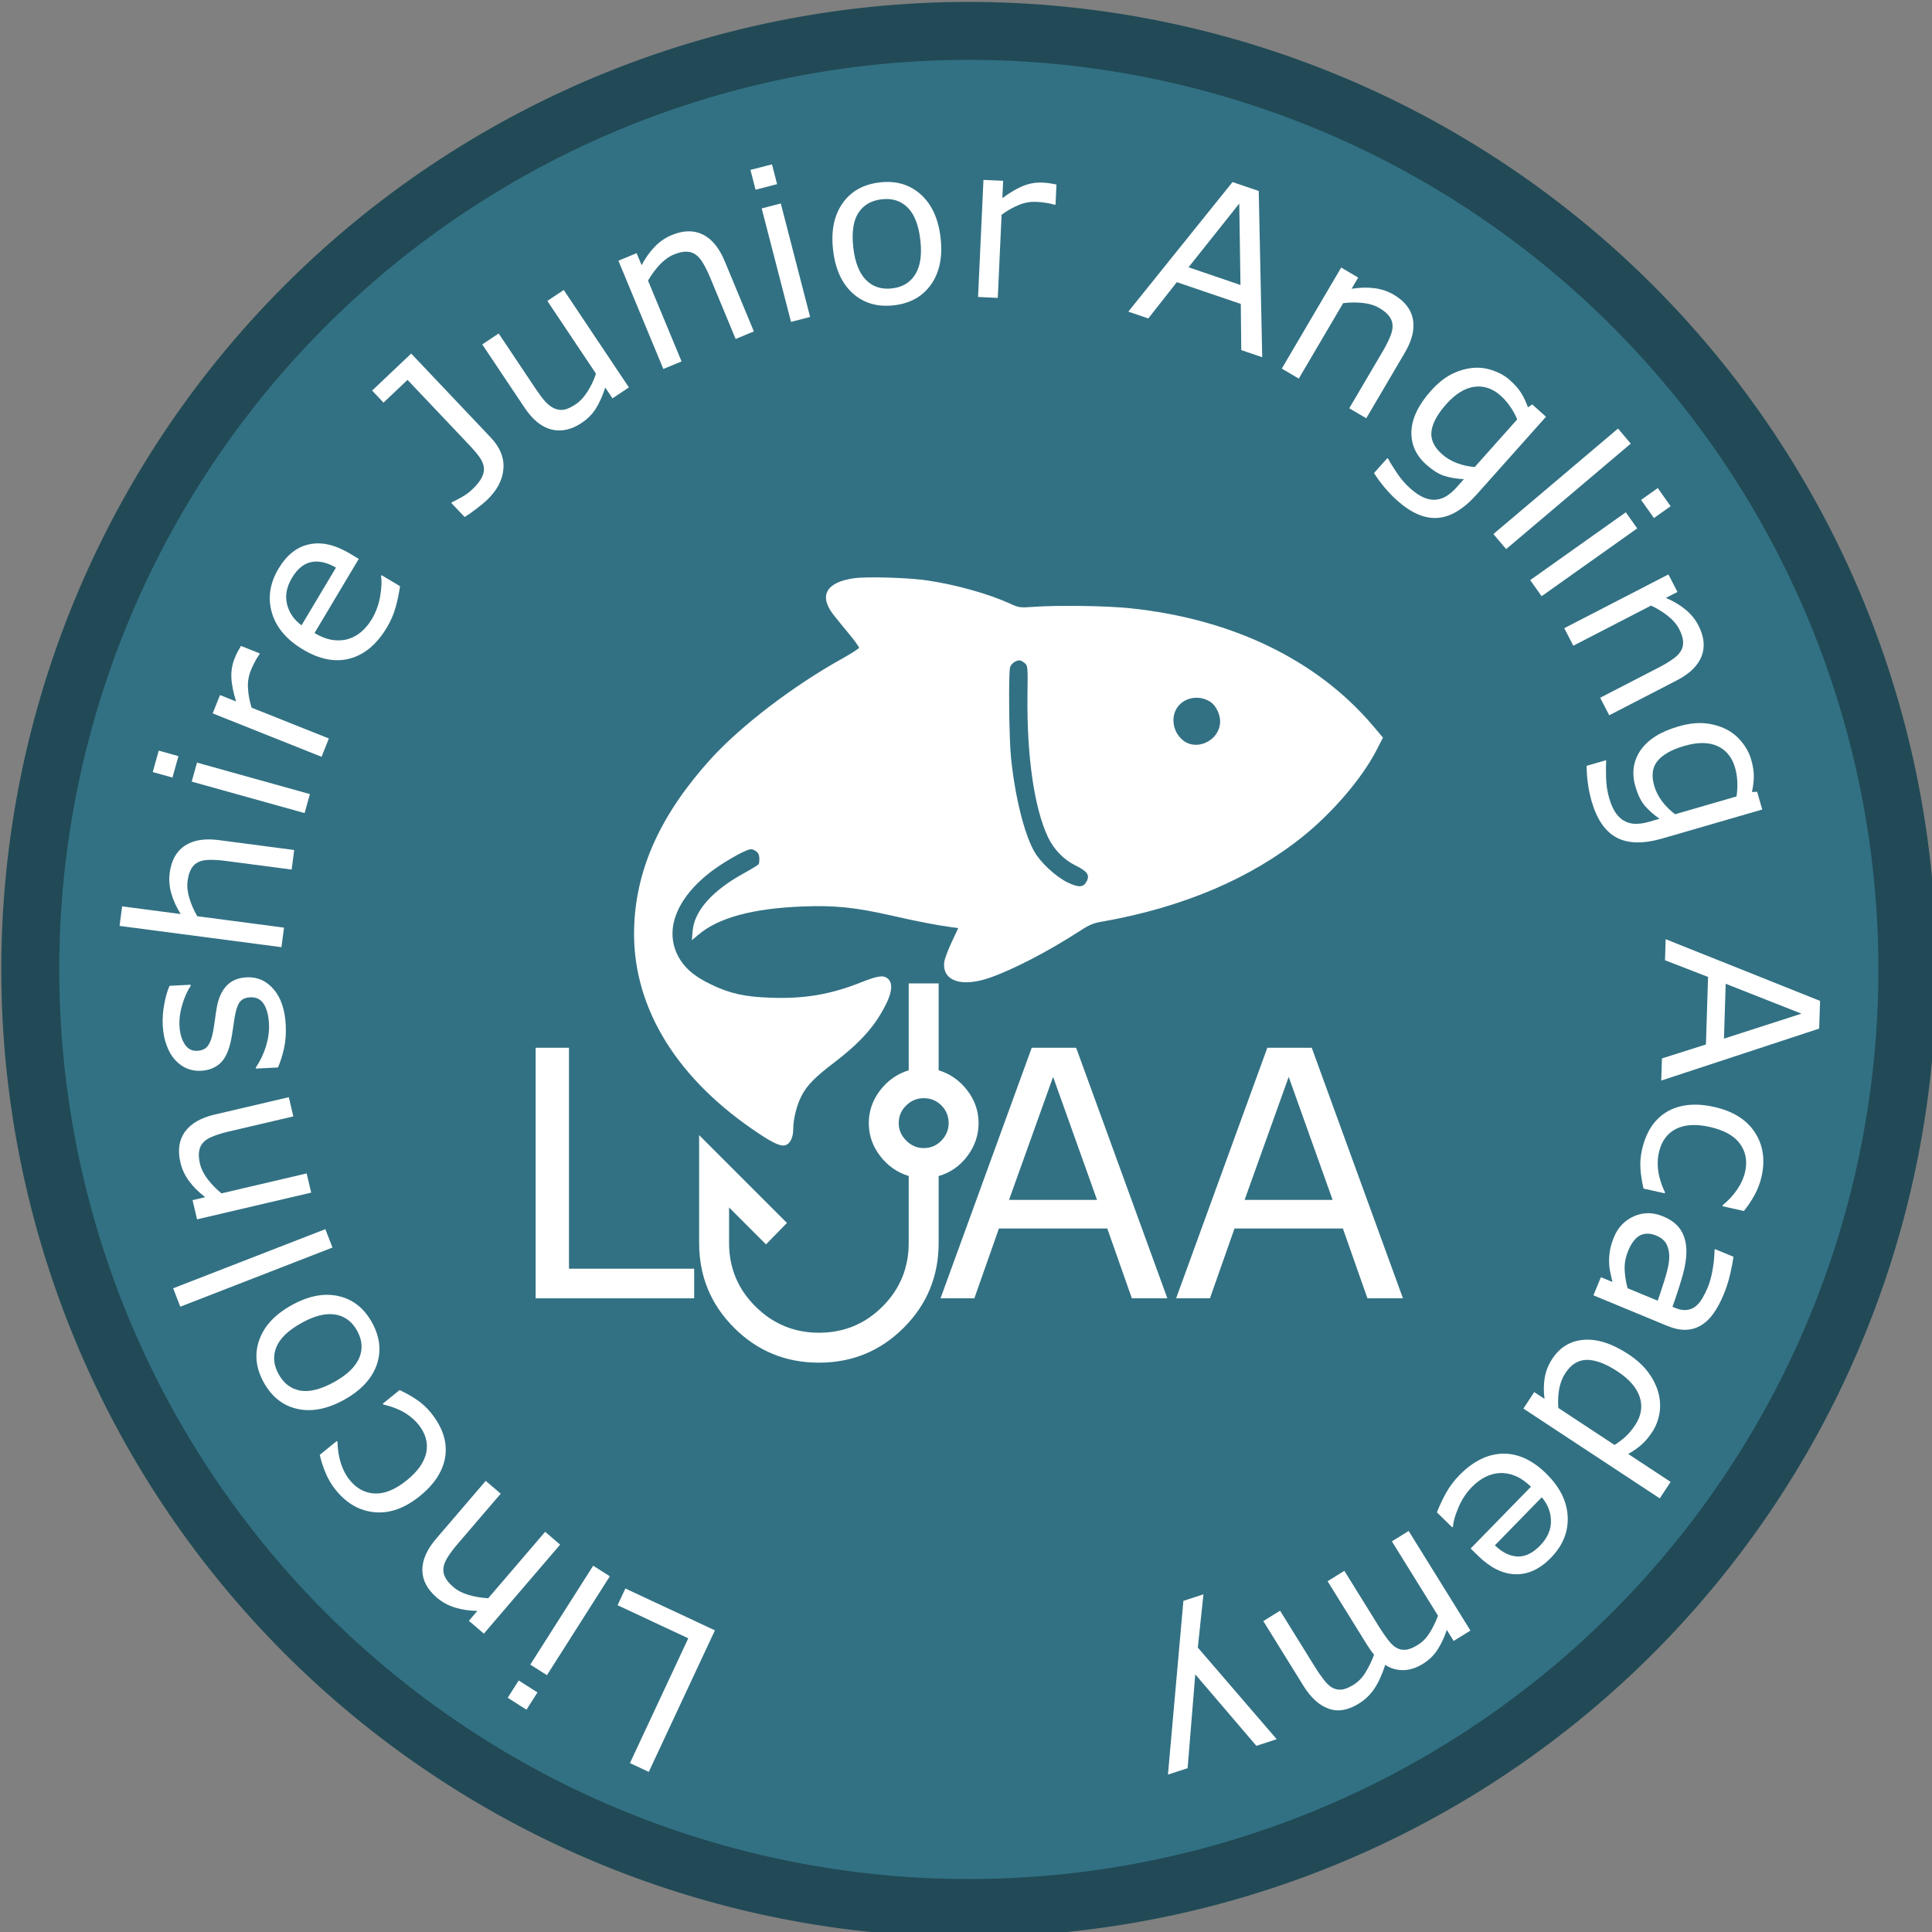
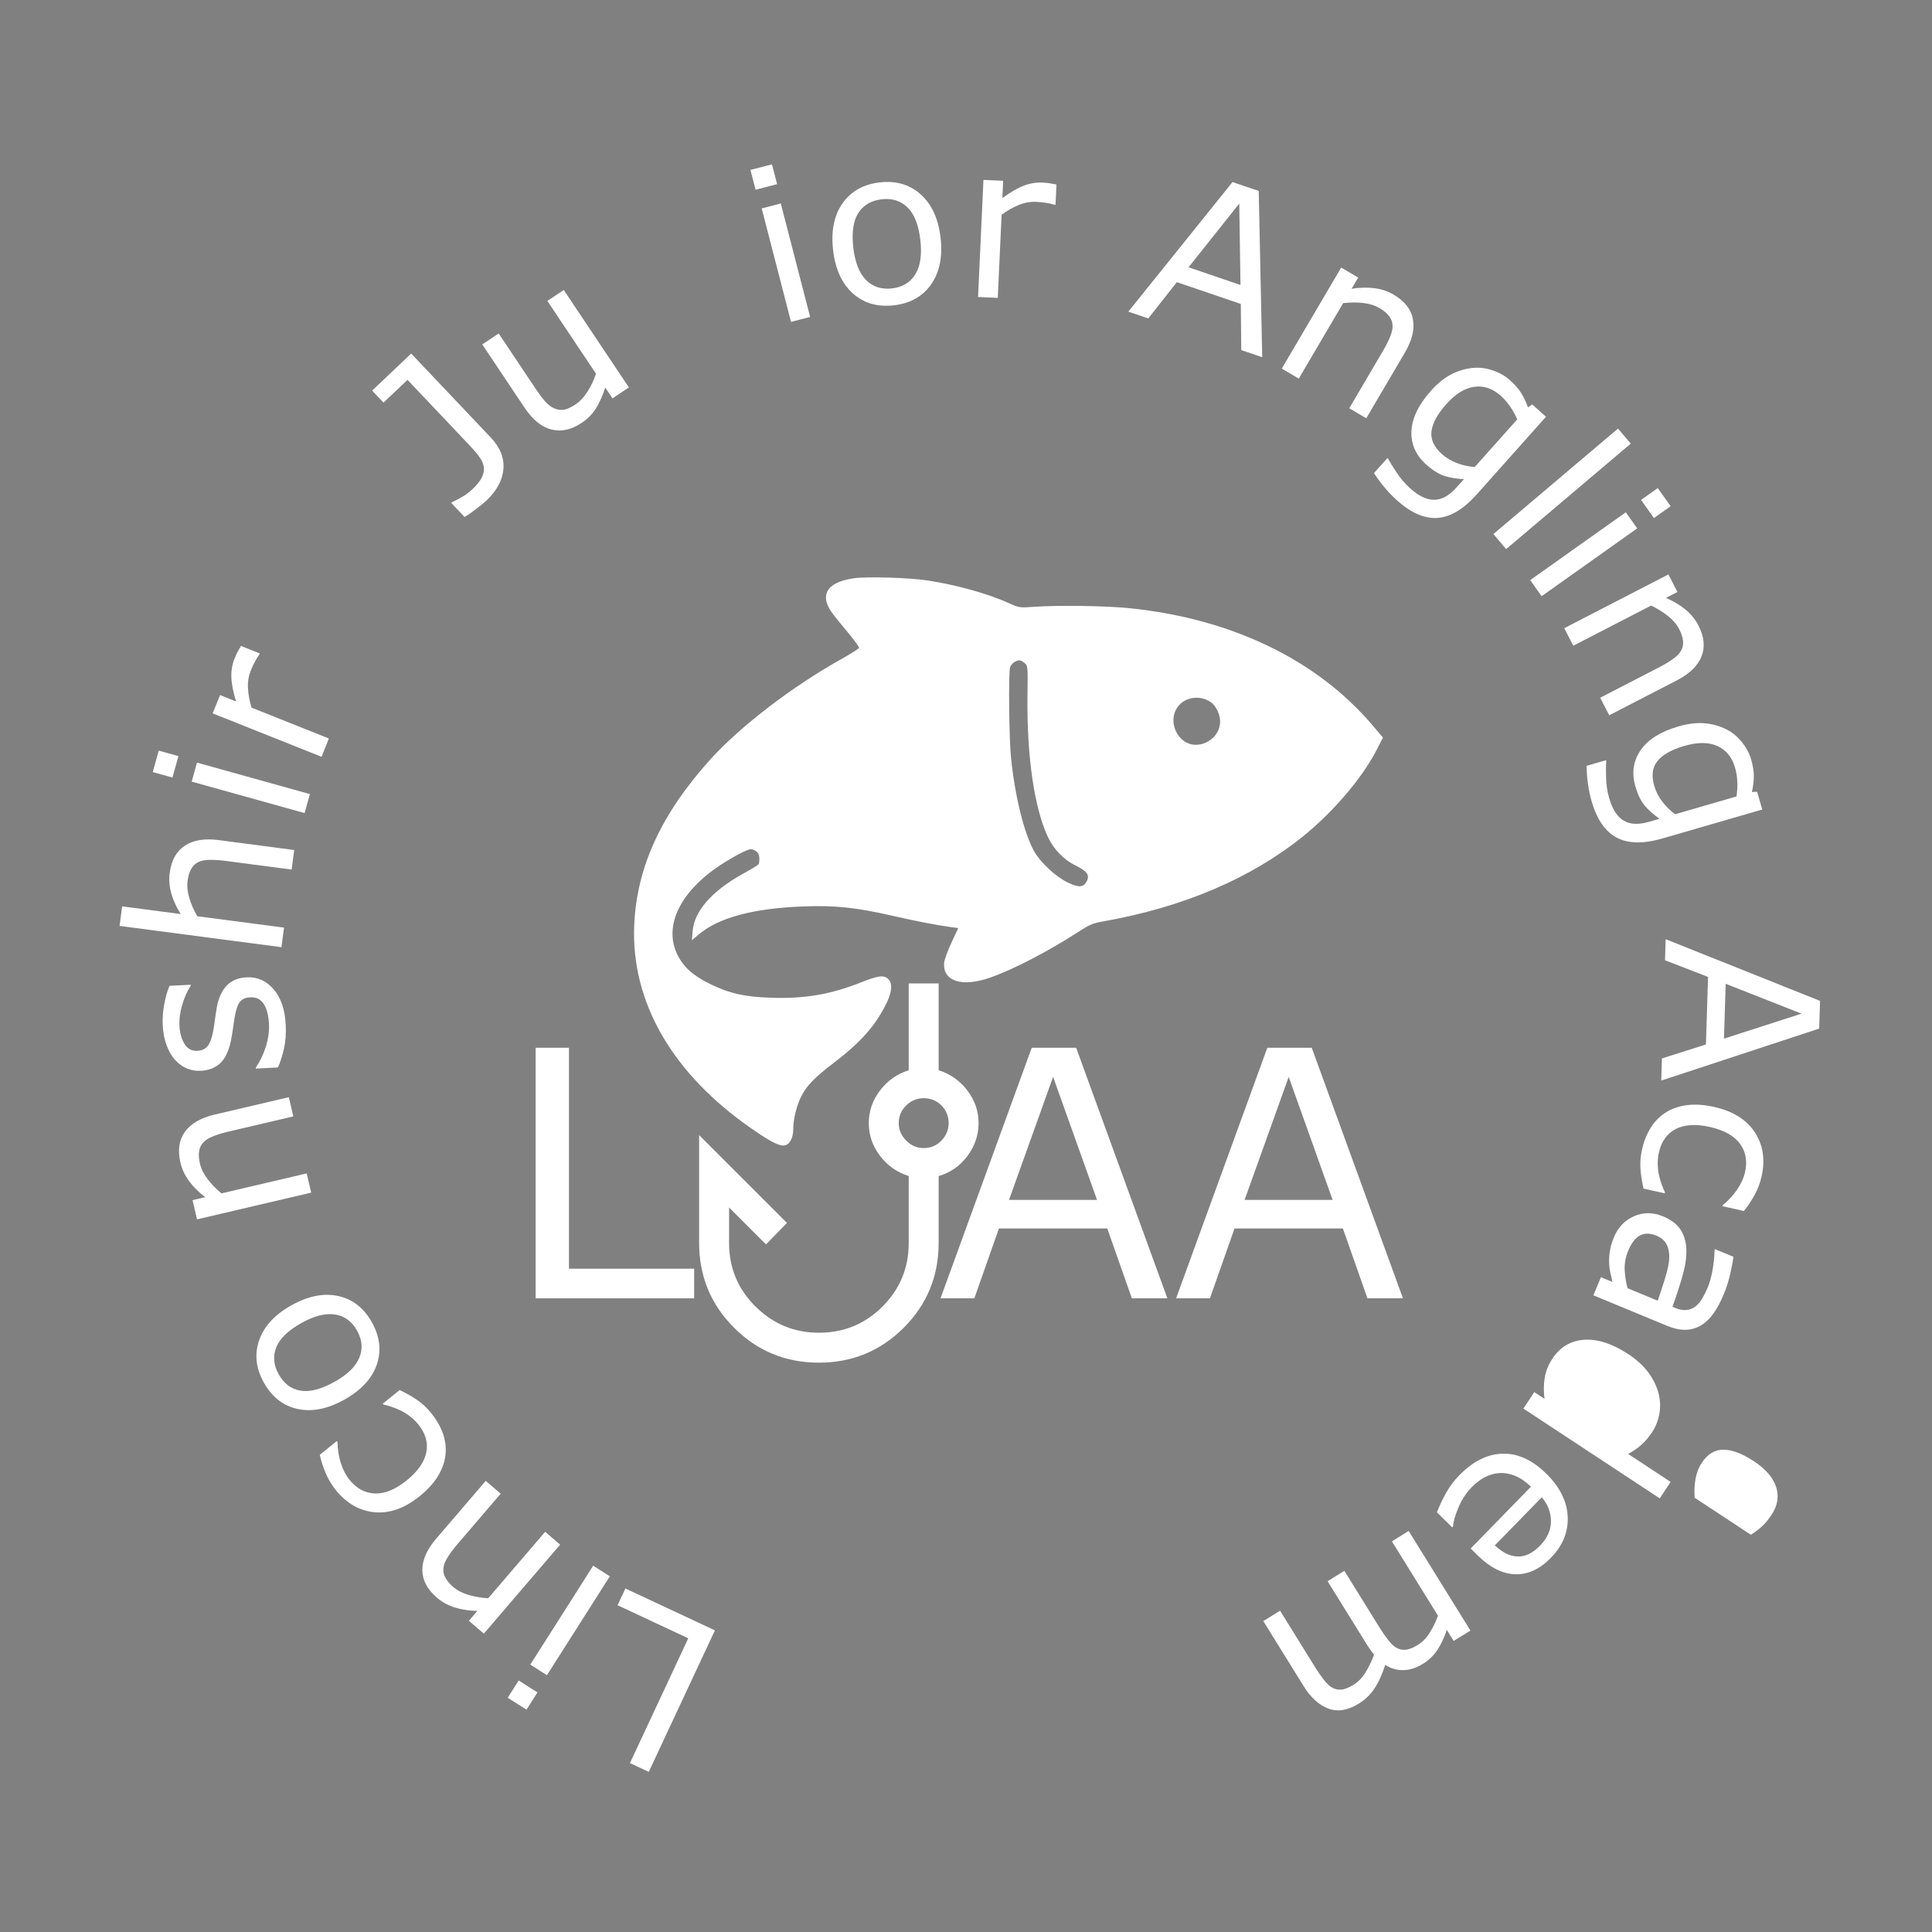
<svg xmlns="http://www.w3.org/2000/svg" xmlns:ns1="http://www.inkscape.org/namespaces/inkscape" xmlns:ns2="http://sodipodi.sourceforge.net/DTD/sodipodi-0.dtd" xmlns:xlink="http://www.w3.org/1999/xlink" width="632" height="632" viewBox="0 0 167.217 167.217" version="1.1" id="svg1391" ns1:version="1.2.2 (732a01da63, 2022-12-09)" ns2:docname="ljaa-logo-homepage-jumbotron-v3.svg">
  <rect x="0" y="0" width="167.217" height="167.217" fill="#808080" stroke="none" />
  <defs id="defs1388">
    <radialGradient ns1:collect="always" xlink:href="#linearGradient1940" id="radialGradient1202" cx="589" cy="717" fx="589" fy="717" r="316" gradientTransform="translate(0,1.3613913e-4)" gradientUnits="userSpaceOnUse" />
    <linearGradient ns1:collect="always" id="linearGradient1940">
      <stop style="stop-color:#327183;stop-opacity:1;" offset="0" id="stop1936" />
      <stop style="stop-color:#327183;stop-opacity:1;" offset="1" id="stop1938" />
    </linearGradient>
  </defs>
  <g ns1:label="Layer 1" ns1:groupmode="layer" id="layer1" transform="translate(-19.93,-57.547)">
    <g id="g4133-1" transform="matrix(0.265,0,0,0.265,-52.302,-48.551)">
-       <path id="path971-7-5" style="fill:url(#radialGradient1202);fill-opacity:1;stroke:#214a56;stroke-width:18.929;stroke-opacity:1" d="M 895.536,717 A 306.536,306.536 0 0 1 589,1023.536 306.536,306.536 0 0 1 282.464,717 306.536,306.536 0 0 1 589,410.464 306.536,306.536 0 0 1 895.536,717 Z" />
      <g id="g917-7-4-2" transform="matrix(0.627,0,0,0.627,355.771,435.163)" style="fill:#ffffff">
        <path d="m 293.874,654.33 q -25.994,0 -44.189,-18.196 -18.196,-18.196 -18.196,-44.189 v -56.147 l 45.749,45.749 -10.917,11.177 -19.235,-19.235 v 18.456 q 0,19.495 13.777,33.142 13.777,13.647 33.012,13.647 19.495,0 33.142,-13.647 13.647,-13.647 13.647,-33.142 v -34.832 q -9.098,-2.859 -14.946,-10.527 -5.849,-7.668 -5.849,-17.026 0,-9.358 5.849,-17.026 5.849,-7.668 14.946,-10.527 v -45.229 h 15.596 v 45.229 q 9.098,2.859 14.946,10.527 5.849,7.668 5.849,17.026 0,9.358 -5.849,17.156 -5.849,7.798 -14.946,10.398 v 34.832 q 0,25.994 -18.196,44.189 -18.196,18.196 -44.189,18.196 z m 54.587,-111.773 q 5.459,0 9.228,-3.899 3.769,-3.899 3.769,-9.098 0,-5.459 -3.769,-9.228 -3.769,-3.769 -9.228,-3.769 -5.199,0 -9.098,3.769 -3.899,3.769 -3.899,9.228 0,5.199 3.899,9.098 3.899,3.899 9.098,3.899 z m 0,-12.997 z" id="path219-0-7-1" style="fill:#ffffff;stroke-width:5.199" />
        <path d="M 228.906,620.814 H 146.333 V 490.293 h 17.356 v 115.093 h 65.217 z" id="path543-6-4-5" style="font-size:258.078px;fill:#ffffff;stroke-width:2.104" />
        <path d="m 475.397,620.814 h -18.496 l -12.798,-36.378 h -56.451 l -12.798,36.378 h -17.619 l 47.51,-130.521 h 23.141 z m -36.641,-51.279 -22.878,-64.077 -22.966,64.077 z" id="path545-5-6-9" style="font-size:258.078px;fill:#ffffff;stroke-width:2.104" />
        <path d="m 598.117,620.814 h -18.496 l -12.798,-36.378 h -56.451 l -12.798,36.378 h -17.619 l 47.51,-130.521 h 23.141 z M 561.476,569.535 538.598,505.458 515.632,569.535 Z" id="path547-0-9-5" style="font-size:258.078px;fill:#ffffff;stroke-width:2.104" />
        <path d="m 312.066,245.738 c -14.554,2.058 -18.367,9.219 -10.441,19.203 1.6,1.982 5.183,6.477 8.077,9.908 2.818,3.427 5.107,6.632 5.107,7.086 0,0.382 -4.04,2.974 -8.917,5.716 -25.377,14.1 -52.582,34.903 -68.202,52.048 -25.755,28.427 -38.713,56.316 -40.006,86.645 -1.752,40.162 19.888,77.652 61.574,106.381 9.677,6.708 14.402,9.068 16.918,8.383 2.667,-0.609 4.343,-3.965 4.343,-8.61 0,-4.952 1.827,-12.42 4.267,-17.069 2.743,-5.41 6.934,-9.753 17.069,-17.452 14.251,-10.899 21.87,-19.661 27.511,-31.472 2.591,-5.565 2.894,-9.753 0.685,-11.966 -2.209,-2.209 -5.107,-1.907 -13.793,1.525 -16.154,6.477 -30.023,8.841 -47.781,8.153 -13.411,-0.458 -21.11,-2.209 -31.014,-7.01 -8.993,-4.343 -14.1,-8.917 -17.3,-15.394 -7.241,-14.784 1.218,-32.614 22.177,-46.559 3.583,-2.361 8.766,-5.334 11.353,-6.628 4.498,-2.058 4.952,-2.134 6.859,-1.067 1.525,0.836 2.134,1.827 2.285,3.734 0.076,1.449 -0.076,3.049 -0.382,3.427 -0.382,0.458 -3.961,2.667 -8.001,4.876 -16.309,8.993 -25.604,19.585 -26.368,30.102 l -0.382,4.574 3.276,-2.743 c 10.441,-8.993 28.502,-13.869 54.867,-14.86 16.385,-0.609 27.129,0.533 45.341,4.649 13.642,3.125 23.546,5.028 31.778,6.174 l 3.507,0.458 -3.431,7.317 c -1.907,4.04 -3.658,8.762 -3.885,10.517 -1.067,9.753 9.068,13.184 23.853,8.001 12.344,-4.343 30.023,-13.562 45.798,-23.701 5.943,-3.885 7.85,-4.725 12.953,-5.561 41.762,-7.392 76.968,-22.328 104.399,-44.425 15.545,-12.575 30.481,-30.023 38.104,-44.656 l 3.427,-6.708 -5.334,-6.325 c -29.032,-34.139 -73.079,-55.476 -126.194,-61.041 -12.117,-1.294 -37.57,-1.676 -50.297,-0.76 -7.392,0.533 -7.774,0.458 -12.802,-1.827 -11.126,-5.032 -27.204,-9.526 -42.447,-11.887 -9.363,-1.465 -31.922,-2.15 -38.55,-1.158 z m 88.93,44.123 c 1.676,1.373 1.752,1.525 1.525,16.918 -0.382,31.472 3.507,58.449 10.593,73.612 2.97,6.401 8.228,11.886 14.251,14.86 6.095,2.97 7.619,4.952 6.17,8.001 -1.676,3.583 -4.116,3.81 -10.135,0.912 -6.25,-3.049 -14.251,-10.517 -17.452,-16.305 -5.183,-9.295 -9.908,-28.423 -11.966,-48.39 -1.067,-9.677 -1.373,-44.198 -0.533,-47.323 0.533,-1.831 2.818,-3.583 4.876,-3.658 0.537,-0.076 1.68,0.533 2.671,1.373 z m 96.473,20.039 c 3.431,2.058 5.868,7.392 5.334,11.735 -0.991,8.762 -11.886,13.945 -18.821,8.841 -6.477,-4.801 -7.317,-14.402 -1.676,-19.434 3.961,-3.579 10.286,-4.112 15.163,-1.142 z" id="path518-2-0-2" style="fill:#ffffff;stroke-width:0.04" />
      </g>
      <g aria-label="Lincolnshire Junior Angling Academy" transform="matrix(-0.259,0.706,-0.706,-0.259,951.177,573.614)" id="text374-3" style="font-size:93.333px;fill:#ffffff" ns1:label="text374">
        <path d="m 648.664,433.918 3.672,-42.772 67.609,5.804 -0.772,8.99 -59.618,-5.118 -2.9,33.782 z" id="path430-0" style="fill:#ffffff" />
        <path d="m 702.131,463.657 2.06,-9.439 8.682,1.895 -2.06,9.439 z m -57.944,-13.207 1.827,-8.371 49.734,10.855 -1.827,8.371 z" id="path432-8" style="fill:#ffffff" />
        <path d="m 625.666,506.96 2.994,-8.027 27.157,10.13 q 3.288,1.226 6.292,1.909 3.047,0.699 5.052,0.279 2.192,-0.399 3.794,-2.087 1.645,-1.672 2.84,-4.875 1.226,-3.288 0.942,-7.48 -0.285,-4.192 -1.577,-8.42 l -35.611,-13.284 2.994,-8.027 47.695,17.791 -2.994,8.027 -5.295,-1.975 q 1.715,4.92 1.969,9.587 0.253,4.667 -1.323,8.894 -2.883,7.728 -9.05,10.049 -6.167,2.32 -14.921,-0.945 z" id="path434-43" style="fill:#ffffff" />
        <path d="m 601.513,555.658 q 0.431,-4.73 1.434,-8.641 0.98,-3.872 3.196,-7.591 2.822,-4.737 6.548,-7.875 3.765,-3.115 8.263,-4.254 4.522,-1.179 9.761,-0.179 5.24,1 10.995,4.428 10.728,6.391 13.337,15.902 2.586,9.55 -3.175,19.221 -2.239,3.759 -5.442,6.731 -3.226,3.011 -6.549,5.116 l -8.183,-4.875 0.233,-0.392 q 4.629,-1.804 8.184,-4.567 3.532,-2.723 5.561,-6.129 3.732,-6.264 1.673,-12.424 -2.043,-6.098 -10.187,-10.949 -7.909,-4.711 -14.275,-3.73 -6.351,1.044 -10.176,7.465 -1.329,2.232 -2.118,4.891 -0.789,2.66 -0.945,5.06 -0.134,2.095 -0.073,4.041 0.1,1.969 0.276,3.188 l -0.233,0.392 z" id="path436-7" style="fill:#ffffff" />
        <path d="m 583.052,612.367 q -9.417,-8.131 -10.697,-17.666 -1.28,-9.535 5.719,-17.641 7.059,-8.175 16.678,-8.299 9.59,-0.089 19.007,8.042 9.417,8.131 10.727,17.631 1.315,9.565 -5.744,17.74 -6.999,8.106 -16.653,8.2 -9.62,0.123 -19.037,-8.007 z m 5.778,-6.692 q 7.485,6.463 13.639,6.658 6.188,0.225 10.685,-4.984 4.557,-5.278 3.432,-11.367 -1.12,-6.025 -8.605,-12.488 -7.244,-6.254 -13.535,-6.569 -6.257,-0.285 -10.784,4.959 -4.467,5.174 -3.308,11.293 1.164,6.183 8.477,12.497 z" id="path438-7" style="fill:#ffffff" />
-         <path d="m 547.028,610.004 6.428,-5.664 46.878,53.206 -6.428,5.664 z" id="path440-1" style="fill:#ffffff" />
        <path d="m 498.683,644.633 7.159,-4.707 15.924,24.218 q 1.928,2.932 3.948,5.258 2.045,2.364 3.911,3.21 2.004,0.973 4.294,0.558 2.316,-0.377 5.171,-2.255 2.932,-1.928 5.179,-5.478 2.247,-3.55 3.702,-7.725 l -20.881,-31.758 7.159,-4.707 27.966,42.535 -7.159,4.707 -3.105,-4.722 q -1.523,4.983 -4.076,8.898 -2.553,3.915 -6.323,6.393 -6.892,4.532 -13.239,2.76 -6.347,-1.772 -11.479,-9.578 z" id="path442-3" style="fill:#ffffff" />
        <path d="m 456.104,679.751 q -2.726,-6.418 0.854,-12.791 3.539,-6.356 12.725,-10.258 5.201,-2.21 10.08,-2.847 4.855,-0.577 8.415,-0.356 l 3.76,8.85 -0.419,0.178 q -4.927,-1.224 -10.212,-0.96 -5.267,0.307 -9.461,2.088 -5.201,2.21 -7.424,5.135 -2.223,2.925 -0.691,6.532 1.176,2.768 3.376,3.517 2.2,0.749 7.157,-0.169 1.838,-0.335 4.778,-0.99 2.898,-0.637 5.371,-0.994 6.861,-0.984 10.798,1.057 3.913,2.101 5.873,6.715 1.23,2.894 1.142,5.952 -0.129,3.075 -1.707,6.122 -1.511,2.969 -4.637,5.634 -3.15,2.725 -7.638,4.631 -4.194,1.782 -8.918,2.551 -4.748,0.829 -8.224,0.572 l -3.582,-8.431 0.419,-0.178 q 3.964,0.94 8.926,0.615 4.98,-0.283 9.132,-2.048 4.32,-1.835 6.586,-4.778 2.283,-2.901 0.893,-6.173 -1.23,-2.894 -3.657,-3.596 -2.385,-0.72 -6.72,0.033 -2.395,0.423 -5.293,1.06 -2.94,0.655 -4.922,1.002 -6.029,1.076 -10.308,-0.721 -4.297,-1.839 -6.471,-6.956 z" id="path444-3" style="fill:#ffffff" />
        <path d="m 397.092,679.415 8.359,-1.878 6.354,28.279 q 0.769,3.424 1.839,6.313 1.08,2.934 2.526,4.383 1.531,1.618 3.821,2.037 2.3,0.464 5.634,-0.285 3.424,-0.769 6.779,-3.298 3.355,-2.529 6.19,-5.922 l -8.333,-37.083 8.359,-1.878 15.546,69.186 -8.359,1.878 -5.625,-25.033 q -3.183,4.125 -6.953,6.887 -3.77,2.762 -8.172,3.751 -8.048,1.808 -13.361,-2.089 -5.313,-3.897 -7.361,-13.013 z" id="path446-3" style="fill:#ffffff" />
        <path d="m 376.126,740.66 9.631,-0.769 0.708,8.858 -9.631,0.769 z m -4.188,-59.282 8.54,-0.682 4.054,50.743 -8.54,0.682 z" id="path448-1" style="fill:#ffffff" />
        <path d="m 322.083,722.863 0.456,0.013 q 1.901,0.509 3.718,0.742 1.77,0.277 4.23,0.346 3.963,0.111 7.703,-1.563 3.738,-1.628 7.232,-4.312 l 1.007,-36.125 8.564,0.239 -1.419,50.885 -8.564,-0.239 0.21,-7.517 q -5.217,3.958 -9.136,5.535 -3.966,1.622 -8.02,1.509 -2.232,-0.062 -3.231,-0.227 -1,-0.119 -2.995,-0.494 z" id="path450-9" style="fill:#ffffff" />
-         <path d="m 268.73,696.639 36.858,6.947 q 0.869,-4.613 0.131,-8.323 -0.747,-3.665 -2.752,-6.316 -1.924,-2.589 -4.901,-4.263 -3.022,-1.683 -6.873,-2.409 -5.105,-0.962 -10.635,0.082 -5.583,1.081 -8.149,2.638 l -0.448,-0.084 1.73,-9.181 q 4.592,-0.989 9.254,-1.363 4.662,-0.373 9.543,0.547 12.45,2.347 18.17,10.381 5.712,8.079 3.374,20.485 -2.313,12.271 -10.345,18.223 -8.077,5.944 -19.004,3.884 -10.121,-1.908 -14.471,-8.849 -4.394,-6.95 -2.343,-17.832 z m 6.98,7.994 q -1.205,6.637 1.426,10.889 2.586,4.244 9.303,5.51 6.762,1.275 11.544,-1.951 4.737,-3.235 6.389,-9.045 z" id="path452-2" style="fill:#ffffff" />
        <path d="m 199.491,660.988 q 3.971,-8.001 11.018,-9.896 7.005,-1.916 15.21,2.157 1.959,0.973 5.043,2.961 3.104,1.948 5.065,3.532 l -3.749,7.552 -0.449,-0.223 q -1.39,-1.402 -3.535,-3.23 -2.145,-1.828 -4.717,-3.105 -3.756,-1.864 -6.385,-2.101 -2.671,-0.257 -4.522,0.808 -1.913,1.086 -3.374,3.312 -1.502,2.205 -3.042,5.308 l -17.608,35.473 12.859,6.383 -3.201,6.45 -20.941,-10.395 z" id="path454-0" style="fill:#ffffff" />
        <path d="m 158.402,612.148 6.923,5.047 -3.329,4.567 q 5.512,-0.212 9.79,0.651 4.278,0.862 8.145,3.681 6.482,4.725 7.218,11.296 0.71,6.608 -4.874,14.268 l -19.463,26.699 -6.923,-5.047 17.074,-23.422 q 2.282,-3.13 3.625,-5.591 1.316,-2.424 1.513,-4.706 0.187,-2.345 -0.86,-4.236 -1.047,-1.891 -4.066,-4.092 -2.688,-1.96 -6.876,-2.869 -4.224,-0.936 -8.57,-0.777 l -22.389,30.714 -6.923,-5.047 z" id="path456-6" style="fill:#ffffff" />
-         <path d="m 116.876,569.567 5.809,6.298 -21.306,19.651 q -2.579,2.379 -4.546,4.751 -2,2.403 -2.531,4.381 -0.635,2.135 0.148,4.328 0.749,2.223 3.066,4.736 2.379,2.579 6.248,4.219 3.868,1.64 8.224,2.396 l 27.939,-25.769 5.809,6.298 -37.419,34.513 -5.809,-6.298 4.154,-3.831 q -5.164,-0.692 -9.442,-2.575 -4.278,-1.882 -7.337,-5.199 -5.593,-6.063 -4.876,-12.614 0.716,-6.55 7.584,-12.884 z" id="path458-2" style="fill:#ffffff" />
        <path d="m 53.359,582.118 5.491,7.949 -7.312,5.051 -5.491,-7.949 z m 49.205,-33.328 4.87,7.049 -41.883,28.934 -4.87,-7.049 z" id="path460-5" style="fill:#ffffff" />
        <path d="m 50.723,507.464 q 11.107,-5.605 20.41,-3.152 9.303,2.452 14.127,12.014 4.866,9.643 1.311,18.583 -3.575,8.899 -14.682,14.504 -11.107,5.605 -20.39,3.193 -9.343,-2.432 -14.209,-12.075 -4.825,-9.561 -1.23,-18.522 3.554,-8.94 14.662,-14.545 z m 3.983,7.893 q -8.829,4.455 -11.356,10.069 -2.568,5.635 0.532,11.778 3.141,6.225 9.199,7.507 5.997,1.262 14.826,-3.193 8.544,-4.311 11.234,-10.008 2.649,-5.676 -0.472,-11.86 -3.08,-6.103 -9.178,-7.365 -6.16,-1.282 -14.785,3.071 z" id="path462-1" style="fill:#ffffff" />
        <path d="m 20.106,465.513 0.137,0.435 q 0.141,1.962 0.516,3.756 0.317,1.764 1.058,4.111 1.193,3.781 3.998,6.767 2.762,2.999 6.441,5.423 l 34.465,-10.872 2.577,8.171 -48.547,15.314 -2.577,-8.171 7.171,-2.262 q -5.447,-3.634 -8.22,-6.821 -2.831,-3.217 -4.051,-7.085 -0.672,-2.13 -0.843,-3.127 -0.215,-0.984 -0.514,-2.992 z" id="path464-4" style="fill:#ffffff" />
        <path d="m 51.361,358.426 0.226,9.613 -18.751,7.096 0.69,29.341 19.064,6.207 0.215,9.158 -68.42,-23.099 -0.283,-12.028 z M 25.156,378.097 -7.869,390.771 25.716,401.925 Z" id="path466-5" style="fill:#ffffff" />
        <path d="m 60.69,306.873 -1.533,8.429 -28.516,-5.188 q -3.452,-0.628 -6.53,-0.771 -3.122,-0.151 -5.022,0.615 -2.087,0.778 -3.367,2.723 -1.325,1.936 -1.937,5.299 -0.628,3.452 0.391,7.529 1.019,4.076 3.036,8.01 l 37.394,6.803 -1.533,8.429 -50.083,-9.111 1.533,-8.429 5.56,1.011 q -2.555,-4.541 -3.627,-9.09 -1.072,-4.549 -0.264,-8.988 1.476,-8.116 7.138,-11.486 5.662,-3.37 14.854,-1.698 z" id="path468-5" style="fill:#ffffff" />
        <path d="m 75.124,250.402 q 12.036,4.759 15.511,12.455 3.475,7.696 -1.016,19.054 -1.491,3.772 -3.467,7.156 -1.916,3.359 -4.265,6.449 l -8.137,-3.217 0.168,-0.424 q 1.534,-1.648 4.311,-5.45 2.82,-3.786 4.496,-8.024 1.609,-4.069 1.69,-7.124 0.081,-3.055 -1.07,-5.226 -1.066,-2.137 -3.146,-3.694 -2.08,-1.557 -4.961,-2.697 l -4.323,-1.709 q 1.458,4.742 1.591,8.617 0.108,3.816 -1.903,8.902 -3.351,8.476 -11.432,11.064 -8.106,2.529 -19.252,-1.878 -6.103,-2.413 -9.84,-5.851 -3.763,-3.497 -5.811,-7.737 -1.92,-3.944 -2.014,-8.539 -0.137,-4.612 1.405,-8.511 1.625,-4.111 3.562,-6.53 1.911,-2.479 4.83,-4.902 l -1.833,-1.313 2.949,-7.459 z M 64.345,255.353 38.536,245.148 q -2.698,2.609 -4.38,5.129 -1.708,2.461 -2.781,5.173 -2.597,6.569 0.319,12.084 2.916,5.515 11.307,8.832 7.967,3.15 13.184,1.979 5.217,-1.172 7.781,-7.656 1.374,-3.475 1.434,-7.47 0.035,-4.054 -1.055,-7.866 z" id="path470-93" style="fill:#ffffff" />
        <path d="m 93.111,230.264 -4.233,7.449 -61.652,-35.036 4.233,-7.449 z" id="path472-52" style="fill:#ffffff" />
        <path d="m 58.344,174.648 -5.472,7.962 -7.324,-5.033 5.472,-7.962 z m 48.667,34.109 -4.853,7.061 -41.953,-28.832 4.853,-7.061 z" id="path474-1" style="fill:#ffffff" />
        <path d="m 145.448,163.38 -5.793,6.312 -21.353,-19.599 q -2.585,-2.373 -5.112,-4.135 -2.56,-1.793 -4.576,-2.159 -2.181,-0.455 -4.3,0.507 -2.153,0.931 -4.465,3.449 -2.373,2.585 -3.686,6.576 -1.313,3.991 -1.705,8.395 l 28.001,25.701 -5.793,6.312 -37.503,-34.422 5.793,-6.312 4.163,3.821 q 0.261,-5.204 1.781,-9.624 1.52,-4.419 4.571,-7.743 5.578,-6.077 12.165,-5.908 6.587,0.169 13.47,6.487 z" id="path476-3" style="fill:#ffffff" />
        <path d="m 187.701,123.234 q 7.665,10.429 6.518,18.794 -1.147,8.366 -10.988,15.599 -3.268,2.402 -6.74,4.219 -3.408,1.827 -7.04,3.195 l -5.182,-7.05 0.367,-0.27 q 2.175,-0.581 6.549,-2.325 4.401,-1.708 8.073,-4.407 3.525,-2.591 5.218,-5.136 1.693,-2.545 1.871,-4.995 0.233,-2.377 -0.701,-4.801 -0.934,-2.424 -2.769,-4.921 l -2.753,-3.745 q -1.286,4.791 -3.232,8.145 -1.937,3.29 -6.343,6.529 -7.344,5.398 -15.564,3.295 -8.21,-2.167 -15.308,-11.824 -3.887,-5.288 -5.225,-10.186 -1.328,-4.962 -0.809,-9.642 0.47,-4.362 2.833,-8.304 2.335,-3.979 5.714,-6.462 3.562,-2.618 6.489,-3.638 2.936,-1.084 6.697,-1.585 l -0.855,-2.086 6.463,-4.75 z m -11.762,-1.535 -16.437,-22.363 q -3.672,0.776 -6.436,2.016 -2.755,1.177 -5.105,2.904 -5.692,4.184 -6.153,10.405 -0.461,6.221 4.883,13.492 5.074,6.903 10.116,8.684 5.042,1.781 10.66,-2.349 3.011,-2.213 5.185,-5.565 2.184,-3.415 3.287,-7.224 z" id="path478-7" style="fill:#ffffff" />
        <path d="m 286.607,87.529 -9.127,3.028 -12.271,-15.855 -27.856,9.242 -0.359,20.046 -8.694,2.885 2.074,-72.184 11.419,-3.789 z m -26.476,-19.305 -21.78,-27.873 -0.842,35.379 z" id="path480-6" style="fill:#ffffff" />
        <path d="m 333.308,78.595 q -3.977,2.597 -7.667,4.236 -3.645,1.633 -7.937,2.203 -5.466,0.726 -10.239,-0.249 -4.779,-1.02 -8.463,-3.841 -3.73,-2.815 -6.197,-7.544 -2.467,-4.729 -3.349,-11.37 -1.644,-12.378 4.196,-20.326 5.886,-7.954 17.044,-9.436 4.337,-0.576 8.655,0.092 4.363,0.662 8.076,1.962 l 1.254,9.442 -0.452,0.06 q -4.287,-2.511 -8.659,-3.585 -4.327,-1.08 -8.257,-0.558 -7.228,0.96 -10.782,6.397 -3.514,5.386 -2.266,14.783 1.212,9.126 5.932,13.51 4.759,4.333 12.168,3.349 2.575,-0.342 5.15,-1.374 2.575,-1.032 4.555,-2.398 1.726,-1.195 3.215,-2.45 1.482,-1.3 2.329,-2.194 l 0.452,-0.06 z" id="path482-8" style="fill:#ffffff" />
        <path d="m 384.323,83.064 -8.515,-0.347 0.221,-5.419 q -1.17,0.728 -3.186,2.059 -1.968,1.288 -3.823,2.033 -2.183,0.96 -4.988,1.53 -2.807,0.615 -6.541,0.463 -6.876,-0.281 -11.471,-5.029 -4.595,-4.749 -4.307,-11.806 0.236,-5.783 2.84,-9.234 2.651,-3.495 7.334,-5.357 4.728,-1.86 11.269,-2.323 6.541,-0.463 14.024,-0.523 l 0.054,-1.321 q 0.119,-2.914 -0.85,-4.869 -0.924,-1.953 -2.792,-3.124 -1.779,-1.122 -4.314,-1.59 -2.535,-0.468 -5.313,-0.582 -3.37,-0.137 -7.55,0.604 -4.179,0.696 -8.665,2.201 l -0.455,-0.019 0.355,-8.697 q 2.532,-0.581 7.301,-1.207 4.769,-0.626 9.368,-0.439 5.373,0.219 9.298,1.292 3.972,1.029 6.799,3.288 2.783,2.212 4.15,5.597 1.367,3.385 1.166,8.303 z m -8.004,-12.87 0.578,-14.161 q -3.925,0.068 -9.271,0.306 -5.301,0.24 -8.432,0.979 -3.731,0.897 -6.099,3.035 -2.366,2.093 -2.524,5.963 -0.178,4.371 2.372,6.71 2.552,2.293 7.971,2.514 4.508,0.184 8.312,-1.394 3.806,-1.624 7.094,-3.952 z" id="path484-5" style="fill:#ffffff" />
-         <path d="m 440.972,94.666 -8.341,-1.96 1.22,-5.191 q -4.323,2.261 -8.634,3.074 -4.311,0.813 -8.88,-0.261 -8.873,-2.085 -12.502,-10.147 -3.585,-8.052 -0.739,-20.163 1.48,-6.3 4.412,-10.807 2.976,-4.497 6.85,-7.238 3.809,-2.663 8.219,-3.499 4.454,-0.826 8.758,0.185 3.904,0.917 6.723,2.469 2.829,1.507 5.75,4.02 l 5.046,-21.472 8.341,1.96 z m -5.474,-14.16 6.682,-28.438 q -3.017,-2.301 -5.544,-3.503 -2.526,-1.202 -5.676,-1.942 -7.01,-1.647 -12.06,2.316 -5.051,3.963 -7.157,12.924 -2.075,8.829 -0.142,14.151 1.943,5.278 8.598,6.842 3.549,0.834 7.552,0.136 4.013,-0.742 7.747,-2.487 z" id="path486-6" style="fill:#ffffff" />
+         <path d="m 440.972,94.666 -8.341,-1.96 1.22,-5.191 q -4.323,2.261 -8.634,3.074 -4.311,0.813 -8.88,-0.261 -8.873,-2.085 -12.502,-10.147 -3.585,-8.052 -0.739,-20.163 1.48,-6.3 4.412,-10.807 2.976,-4.497 6.85,-7.238 3.809,-2.663 8.219,-3.499 4.454,-0.826 8.758,0.185 3.904,0.917 6.723,2.469 2.829,1.507 5.75,4.02 l 5.046,-21.472 8.341,1.96 m -5.474,-14.16 6.682,-28.438 q -3.017,-2.301 -5.544,-3.503 -2.526,-1.202 -5.676,-1.942 -7.01,-1.647 -12.06,2.316 -5.051,3.963 -7.157,12.924 -2.075,8.829 -0.142,14.151 1.943,5.278 8.598,6.842 3.549,0.834 7.552,0.136 4.013,-0.742 7.747,-2.487 z" id="path486-6" style="fill:#ffffff" />
        <path d="M 505.927,95.244 471.706,79.893 q -1.921,4.283 -2.068,8.063 -0.128,3.738 1.203,6.783 1.267,2.966 3.772,5.288 2.546,2.341 6.122,3.945 4.74,2.126 10.361,2.4 5.681,0.251 8.54,-0.665 l 0.416,0.187 -3.824,8.524 q -4.696,-0.109 -9.316,-0.832 -4.62,-0.724 -9.153,-2.757 -11.56,-5.185 -15.249,-14.332 -3.67,-9.188 1.496,-20.706 5.111,-11.393 14.309,-15.309 9.24,-3.897 19.386,0.654 9.397,4.215 12.008,11.979 2.653,7.783 -1.88,17.887 z m -4.924,-9.401 q 2.719,-6.173 1.153,-10.921 -1.525,-4.73 -7.762,-7.527 -6.279,-2.816 -11.681,-0.794 -5.361,2.041 -8.322,7.306 z" id="path488-5" style="fill:#ffffff" />
        <path d="m 566.531,168.931 -6.747,-5.281 17.865,-22.824 q 2.022,-2.584 3.653,-5.185 1.667,-2.573 2.037,-4.598 0.382,-2.189 -0.543,-4.187 -0.925,-1.997 -3.832,-4.273 -2.835,-2.219 -6.794,-3.003 -3.931,-0.82 -8.479,-0.849 -0.538,0.91 -1.337,2.078 -0.771,1.133 -1.614,2.209 l -20.084,25.659 -6.747,-5.281 17.865,-22.824 q 2.079,-2.656 3.681,-5.221 1.667,-2.573 2.037,-4.598 0.382,-2.189 -0.571,-4.151 -0.925,-1.997 -3.832,-4.273 -2.763,-2.163 -6.63,-2.99 -3.831,-0.799 -8.251,-0.845 l -23.427,29.93 -6.747,-5.281 31.376,-40.086 6.747,5.281 -3.483,4.45 q 5.209,-0.148 9.482,0.825 4.31,1.001 7.862,3.781 4.091,3.202 5.578,7.144 1.523,3.97 0.535,8.116 6.788,-0.243 11.341,0.89 4.581,1.097 8.421,4.103 6.603,5.168 6.579,11.632 0.04,6.455 -5.578,13.633 z" id="path490-21" style="fill:#ffffff" />
-         <path d="m 643.379,184.851 -73.147,19.692 -5.66,-7.202 22.555,-5.669 25.559,-45.878 5.744,7.31 -20.011,35.606 39.412,-10.918 z" id="path492-1" style="fill:#ffffff" />
      </g>
    </g>
  </g>
</svg>